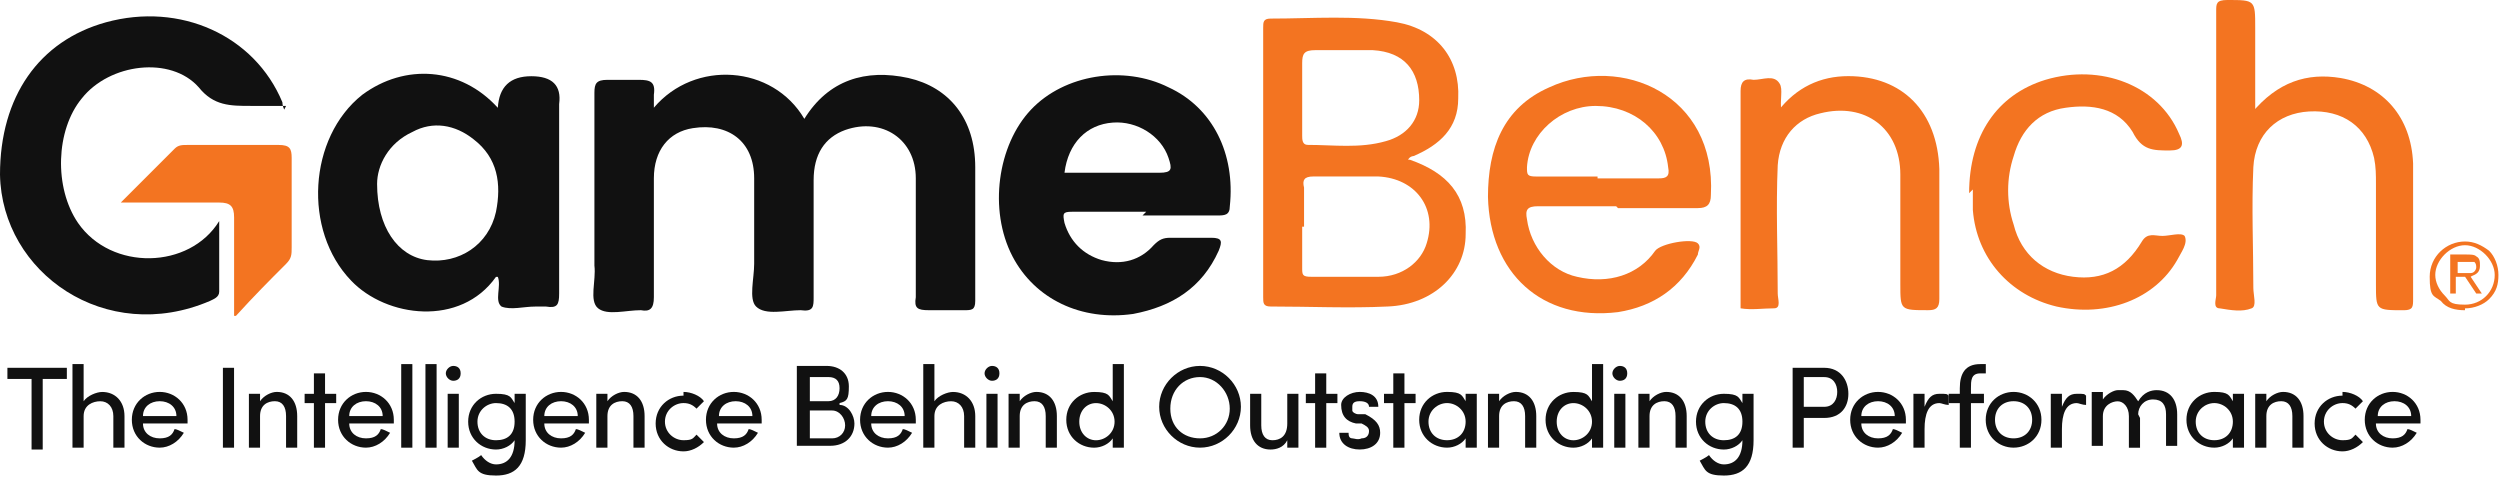
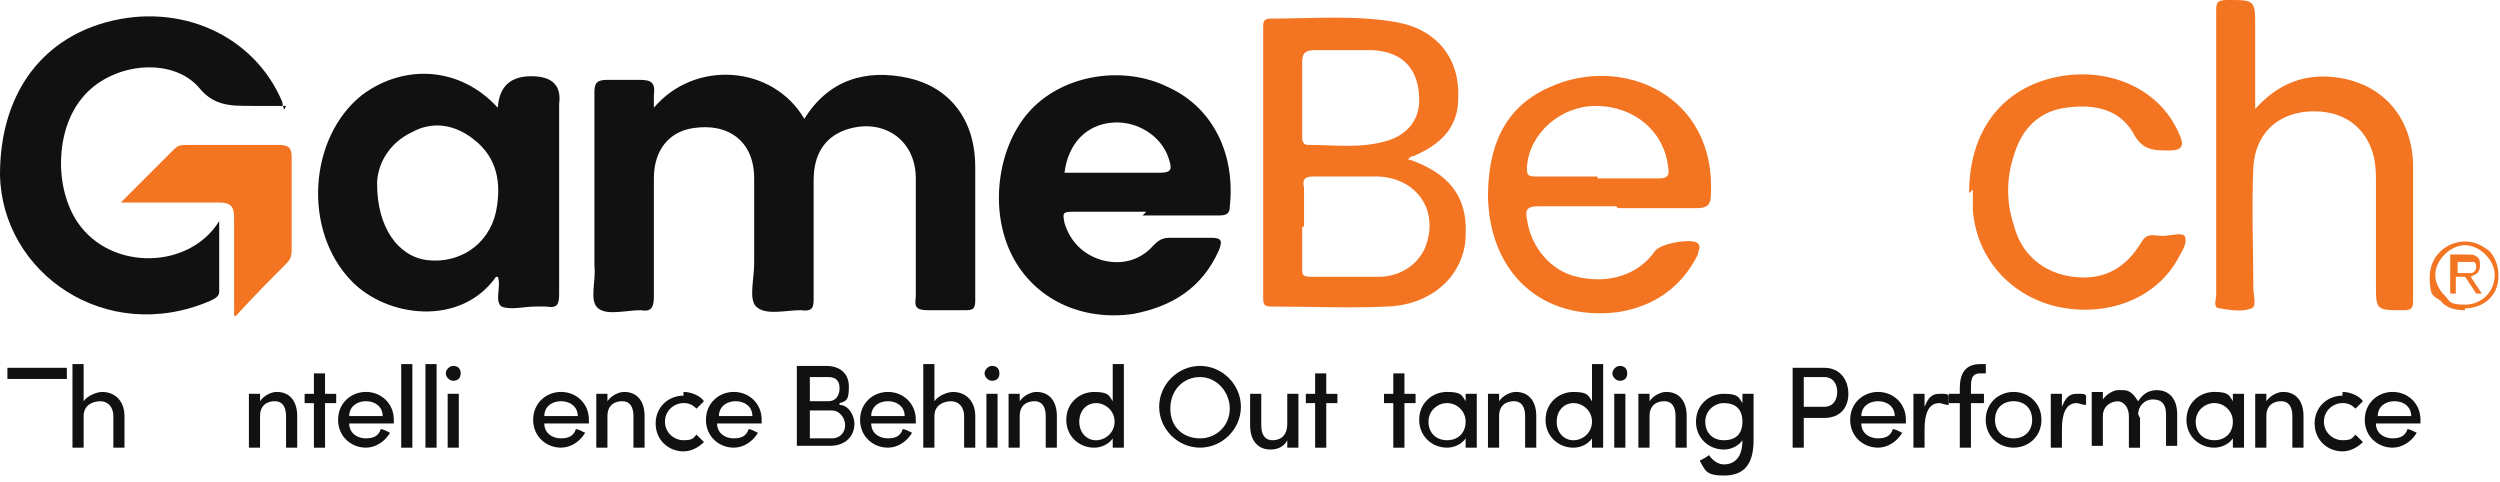
<svg xmlns="http://www.w3.org/2000/svg" width="166" height="32" viewBox="0 0 166 32" fill="none">
  <path d="M43.417 7.152C46.13 3.945 51.311 4.315 53.408 7.892C55.011 5.302 57.478 4.562 60.315 5.178C63.029 5.795 64.756 7.892 64.756 11.099C64.756 14.059 64.756 17.02 64.756 19.98C64.756 20.597 64.509 20.597 64.016 20.597C63.276 20.597 62.412 20.597 61.672 20.597C60.932 20.597 60.685 20.474 60.809 19.733C60.809 17.143 60.809 14.553 60.809 11.839C60.809 9.249 58.588 7.769 56.121 8.632C54.765 9.126 54.025 10.236 54.025 11.963C54.025 14.553 54.025 17.143 54.025 19.733C54.025 20.35 54.025 20.72 53.161 20.597C52.174 20.597 50.818 20.967 50.201 20.35C49.707 19.857 50.077 18.5 50.077 17.513C50.077 15.663 50.077 13.689 50.077 11.839C50.077 9.372 48.35 8.139 46.007 8.509C44.403 8.755 43.417 9.989 43.417 11.839C43.417 14.429 43.417 17.02 43.417 19.733C43.417 20.474 43.17 20.72 42.553 20.597C41.566 20.597 40.333 20.967 39.716 20.473C39.099 19.98 39.593 18.623 39.469 17.637C39.469 13.813 39.469 9.989 39.469 6.165C39.469 5.548 39.593 5.302 40.333 5.302C41.073 5.302 41.813 5.302 42.43 5.302C43.17 5.302 43.54 5.425 43.417 6.288C43.417 6.535 43.417 6.782 43.417 7.275V7.152Z" fill="#111111" />
  <path d="M33.056 7.158C33.139 5.76 33.879 5.061 35.277 5.061C36.675 5.061 37.291 5.678 37.127 6.911C37.127 11.105 37.127 15.299 37.127 19.493C37.127 20.233 37.004 20.48 36.264 20.356C36.017 20.356 35.77 20.356 35.523 20.356C34.783 20.356 33.92 20.603 33.303 20.356C32.81 19.986 33.303 19 33.056 18.383H32.933C30.59 21.713 25.656 21.096 23.312 18.63C20.105 15.299 20.475 9.132 24.052 6.295C26.889 4.198 30.59 4.445 33.056 7.158ZM25.039 12.215C25.039 15.052 26.396 17.026 28.369 17.273C30.466 17.519 32.44 16.286 32.933 14.066C33.303 12.215 33.056 10.489 31.453 9.255C30.22 8.268 28.739 8.022 27.383 8.762C25.779 9.502 25.039 10.982 25.039 12.215Z" fill="#111111" />
  <path d="M76.109 14.061C74.506 14.061 72.902 14.061 71.175 14.061C70.559 14.061 70.559 14.184 70.682 14.801C71.052 16.035 71.915 16.898 73.149 17.268C74.506 17.638 75.739 17.268 76.603 16.281C76.973 15.911 77.219 15.788 77.713 15.788C78.576 15.788 79.563 15.788 80.426 15.788C81.166 15.788 81.166 16.035 80.92 16.651C79.81 19.118 77.836 20.352 75.246 20.845C71.792 21.339 68.708 19.858 67.228 17.021C65.625 13.938 66.241 9.621 68.462 7.277C70.682 4.933 74.629 4.317 77.589 5.797C80.55 7.154 82.03 10.237 81.66 13.691C81.66 14.308 81.29 14.308 80.796 14.308C79.193 14.308 77.589 14.308 75.862 14.308L76.109 14.061ZM70.682 11.471C72.779 11.471 74.876 11.471 76.973 11.471C77.836 11.471 77.836 11.224 77.589 10.484C77.096 9.004 75.493 8.017 73.889 8.14C72.162 8.264 70.929 9.497 70.682 11.471Z" fill="#111111" />
  <path d="M18.995 7.032C18.132 7.032 17.392 7.032 16.652 7.032C15.295 7.032 14.185 7.032 13.198 5.799C11.348 3.702 7.277 4.195 5.427 6.539C3.7 8.636 3.577 12.46 5.181 14.803C7.401 18.01 12.581 17.887 14.555 14.68C14.555 16.407 14.555 17.887 14.555 19.367C14.555 19.737 14.185 19.86 13.938 19.984C7.031 22.944 0.123 18.134 0 11.596C0 6.416 2.59 2.715 7.031 1.482C11.965 0.125 16.899 2.345 18.749 6.786C18.749 6.786 18.749 7.032 18.872 7.279L18.995 7.032Z" fill="#111111" />
  <path d="M93.62 10.608C96.086 11.471 97.443 12.951 97.32 15.542C97.32 18.132 95.223 20.229 92.139 20.352C89.549 20.476 86.959 20.352 84.368 20.352C83.875 20.352 83.875 20.106 83.875 19.736C83.875 13.815 83.875 7.771 83.875 1.85C83.875 1.48 83.875 1.234 84.368 1.234C87.205 1.234 90.042 0.987 92.756 1.48C95.47 1.974 96.95 3.947 96.826 6.537C96.826 8.511 95.593 9.621 93.866 10.361C93.866 10.361 93.62 10.361 93.496 10.608H93.62ZM86.465 15.049C86.465 15.912 86.465 16.899 86.465 17.762C86.465 18.256 86.465 18.379 87.082 18.379C88.562 18.379 90.042 18.379 91.522 18.379C93.126 18.379 94.359 17.392 94.73 16.159C95.47 13.815 93.99 11.841 91.522 11.718C90.042 11.718 88.686 11.718 87.205 11.718C86.589 11.718 86.465 11.965 86.589 12.458C86.589 13.322 86.589 14.185 86.589 15.049H86.465ZM86.465 6.414C86.465 7.278 86.465 8.141 86.465 9.004C86.465 9.251 86.465 9.621 86.835 9.621C88.562 9.621 90.289 9.868 92.016 9.374C93.373 9.004 94.236 8.018 94.236 6.661C94.236 4.687 93.249 3.454 91.153 3.33C89.919 3.33 88.562 3.33 87.329 3.33C86.589 3.33 86.465 3.577 86.465 4.194C86.465 4.934 86.465 5.674 86.465 6.414Z" fill="#F37421" />
  <path d="M107.312 13.694C105.585 13.694 103.858 13.694 102.131 13.694C101.391 13.694 101.268 13.941 101.391 14.558C101.638 16.408 102.995 18.011 104.721 18.381C106.818 18.875 108.792 18.258 109.902 16.655C110.272 16.161 112.369 15.791 112.739 16.161C112.986 16.408 112.739 16.655 112.739 16.901C111.629 19.122 109.779 20.355 107.435 20.725C102.378 21.342 98.924 18.135 98.801 13.078C98.801 9.87 99.788 7.157 102.871 5.8C107.682 3.58 113.973 6.293 113.602 12.954C113.602 13.571 113.356 13.818 112.739 13.818C111.012 13.818 109.162 13.818 107.435 13.818L107.312 13.694ZM106.078 11.844C107.435 11.844 108.792 11.844 110.149 11.844C110.642 11.844 110.889 11.721 110.765 11.104C110.519 8.76 108.545 7.034 105.955 7.034C103.611 7.034 101.514 8.884 101.391 11.104C101.391 11.597 101.391 11.721 102.008 11.721C103.365 11.721 104.721 11.721 106.078 11.721V11.844Z" fill="#F37421" />
  <path d="M149.499 7.524C151.226 5.427 153.199 4.811 155.42 5.181C158.257 5.674 160.107 7.771 160.23 10.855C160.23 13.815 160.23 16.775 160.23 19.859C160.23 20.352 160.23 20.599 159.614 20.599C157.763 20.599 157.763 20.599 157.763 18.872C157.763 16.652 157.763 14.432 157.763 12.211C157.763 11.595 157.763 11.101 157.64 10.485C157.147 8.388 155.543 7.277 153.323 7.401C151.226 7.524 149.746 8.881 149.622 11.101C149.499 13.815 149.622 16.405 149.622 19.119C149.622 19.612 149.869 20.352 149.499 20.476C148.882 20.722 148.142 20.599 147.402 20.476C146.909 20.476 147.155 19.859 147.155 19.612C147.155 14.308 147.155 9.004 147.155 3.7C147.155 -1.604 147.155 1.727 147.155 0.74C147.155 0.247 147.155 0 147.896 0C149.746 0 149.746 0 149.746 1.85C149.746 3.7 149.746 5.427 149.746 7.648L149.499 7.524Z" fill="#F37421" />
-   <path d="M118.041 7.398C119.275 5.795 120.878 5.055 122.728 5.055C126.305 5.055 128.649 7.398 128.772 11.222C128.772 14.059 128.772 17.019 128.772 19.856C128.772 20.473 128.526 20.596 128.032 20.596C126.182 20.596 126.182 20.596 126.182 18.87C126.182 16.403 126.182 14.059 126.182 11.592C126.182 8.508 123.839 6.782 120.878 7.522C119.275 7.892 118.165 9.125 118.041 10.975C117.918 13.812 118.041 16.649 118.041 19.486C118.041 19.856 118.288 20.473 117.794 20.473C117.054 20.473 116.314 20.596 115.574 20.473C115.574 20.473 115.574 20.103 115.574 19.856C115.574 15.293 115.574 10.729 115.574 6.041C115.574 5.425 115.821 5.178 116.438 5.301C117.054 5.301 117.794 4.931 118.165 5.548C118.411 5.918 118.165 6.658 118.288 7.398H118.041Z" fill="#F37421" />
  <path d="M130.75 12.828C130.75 9.004 132.6 6.29 135.807 5.303C139.508 4.193 143.331 5.673 144.688 8.88C145.058 9.62 144.935 9.991 144.072 9.991C142.961 9.991 142.221 9.991 141.605 8.757C140.618 7.154 138.891 6.907 137.164 7.154C135.314 7.4 134.204 8.634 133.71 10.361C133.217 11.841 133.217 13.444 133.71 14.924C134.204 16.898 135.684 18.131 137.657 18.378C139.631 18.625 141.111 17.885 142.221 16.035C142.591 15.418 143.085 15.665 143.578 15.665C144.072 15.665 144.812 15.418 145.058 15.665C145.305 16.158 144.812 16.775 144.565 17.268C143.085 19.858 139.878 21.092 136.547 20.352C133.464 19.612 131.243 17.145 130.997 13.938C130.997 13.444 130.997 13.074 130.997 12.581L130.75 12.828Z" fill="#F37421" />
  <path d="M15.544 20.973C15.544 18.629 15.544 16.532 15.544 14.435C15.544 13.695 15.297 13.449 14.557 13.449C12.46 13.449 10.363 13.449 8.02 13.449C9.376 12.092 10.486 10.982 11.597 9.872C11.843 9.625 12.09 9.625 12.46 9.625C14.434 9.625 16.407 9.625 18.504 9.625C19.244 9.625 19.367 9.872 19.367 10.488C19.367 12.462 19.367 14.436 19.367 16.409C19.367 16.902 19.367 17.149 18.997 17.519C17.887 18.629 16.901 19.616 15.667 20.973H15.544Z" fill="#F37421" />
  <path d="M163.676 20.476C164.292 20.476 164.909 20.229 165.279 19.859C165.773 19.366 165.896 18.872 165.896 18.255C165.896 17.639 165.649 17.022 165.279 16.652C164.786 16.282 164.292 16.035 163.676 16.035C162.442 16.035 161.332 17.022 161.332 18.379C161.332 19.736 161.579 19.612 162.072 19.982C162.442 20.476 163.059 20.599 163.676 20.599M161.702 18.255C161.702 17.762 161.949 17.269 162.319 16.899C162.689 16.529 163.182 16.282 163.676 16.282C164.169 16.282 164.662 16.529 165.032 16.899C165.402 17.269 165.649 17.762 165.649 18.255C165.649 19.366 164.786 20.229 163.676 20.229C162.565 20.229 162.689 19.982 162.319 19.612C161.949 19.242 161.702 18.749 161.702 18.255Z" fill="#F37421" />
  <path d="M163.065 18.379V19.489H162.695V16.898H163.682C164.052 16.898 164.299 16.898 164.422 17.022C164.669 17.145 164.669 17.392 164.669 17.639C164.669 18.255 164.175 18.255 164.052 18.379L164.792 19.489H164.422L163.682 18.379H163.065ZM163.065 18.132H163.682C163.682 18.132 163.929 18.132 164.052 18.132C164.299 18.132 164.422 17.885 164.422 17.762C164.422 17.639 164.422 17.515 164.299 17.392C164.175 17.392 164.052 17.392 163.805 17.392H163.189V18.255L163.065 18.132Z" fill="#F37421" />
-   <path d="M4.439 24.422V25.162H2.836V29.849H2.096V25.162H0.492V24.422H4.439Z" fill="#111111" />
+   <path d="M4.439 24.422V25.162H2.836H2.096V25.162H0.492V24.422H4.439Z" fill="#111111" />
  <path d="M5.553 29.726H4.812V24.176H5.553V26.643C5.799 26.273 6.416 26.026 6.786 26.026C7.649 26.026 8.266 26.643 8.266 27.63V29.726H7.526V27.63C7.526 27.013 7.156 26.643 6.663 26.643C6.169 26.643 5.553 26.889 5.553 27.63V29.603V29.726Z" fill="#111111" />
-   <path d="M12.454 28.12H9.494C9.494 28.737 9.987 29.107 10.604 29.107C11.221 29.107 11.468 28.86 11.591 28.49C11.714 28.49 11.961 28.614 12.208 28.737C11.838 29.354 11.221 29.724 10.604 29.724C9.617 29.724 8.754 28.984 8.754 27.874C8.754 26.764 9.617 26.023 10.604 26.023C11.591 26.023 12.454 26.764 12.454 27.874C12.454 28.984 12.454 28.12 12.454 28.12ZM11.714 27.627C11.714 27.01 11.221 26.64 10.604 26.64C9.987 26.64 9.494 27.01 9.494 27.627H11.714Z" fill="#111111" />
-   <path d="M15.541 24.422V29.726H14.801V24.422H15.541Z" fill="#111111" />
  <path d="M17.267 29.724H16.527V26.147H17.267V26.64C17.514 26.27 18.008 26.023 18.378 26.023C19.241 26.023 19.734 26.64 19.734 27.627V29.724H18.994V27.627C18.994 27.01 18.748 26.64 18.254 26.64C17.761 26.64 17.267 26.887 17.267 27.627V29.601V29.724Z" fill="#111111" />
  <path d="M22.323 26.15V26.767H21.583V29.727H20.843V26.767H20.227V26.15H20.843V24.793H21.583V26.15H22.323Z" fill="#111111" />
  <path d="M26.15 28.12H23.189C23.189 28.737 23.683 29.107 24.299 29.107C24.916 29.107 25.163 28.86 25.286 28.49C25.41 28.49 25.656 28.614 25.903 28.737C25.533 29.354 24.916 29.724 24.299 29.724C23.313 29.724 22.449 28.984 22.449 27.874C22.449 26.764 23.313 26.023 24.299 26.023C25.286 26.023 26.15 26.764 26.15 27.874C26.15 28.984 26.15 28.12 26.15 28.12ZM25.41 27.627C25.41 27.01 24.916 26.64 24.299 26.64C23.683 26.64 23.189 27.01 23.189 27.627H25.41Z" fill="#111111" />
  <path d="M27.381 24.176V29.726H26.641V24.176H27.381Z" fill="#111111" />
  <path d="M28.99 24.176V29.726H28.25V24.176H28.99Z" fill="#111111" />
  <path d="M30.095 24.297C30.342 24.297 30.588 24.42 30.588 24.79C30.588 25.16 30.342 25.284 30.095 25.284C29.848 25.284 29.602 25.037 29.602 24.79C29.602 24.544 29.848 24.297 30.095 24.297ZM30.465 29.724H29.725V26.147H30.465V29.724Z" fill="#111111" />
-   <path d="M32.936 30.836C33.676 30.836 34.17 30.342 34.17 29.232C33.923 29.602 33.429 29.849 32.936 29.849C31.949 29.849 31.086 29.109 31.086 27.999C31.086 26.889 31.949 26.148 32.936 26.148C33.923 26.148 33.923 26.395 34.17 26.765V26.148H34.91V29.232C34.91 30.959 34.17 31.576 32.936 31.576C31.703 31.576 31.703 31.206 31.333 30.589C31.333 30.589 31.826 30.342 31.949 30.219C32.196 30.589 32.566 30.836 32.936 30.836ZM32.936 26.765C32.319 26.765 31.703 27.259 31.703 27.999C31.703 28.739 32.196 29.232 32.936 29.232C33.676 29.232 34.17 28.862 34.17 27.999C34.17 27.135 33.676 26.765 32.936 26.765Z" fill="#111111" />
  <path d="M39.103 28.12H36.142C36.142 28.737 36.636 29.107 37.253 29.107C37.869 29.107 38.116 28.86 38.239 28.49C38.363 28.49 38.609 28.614 38.856 28.737C38.486 29.354 37.869 29.724 37.253 29.724C36.266 29.724 35.402 28.984 35.402 27.874C35.402 26.764 36.266 26.023 37.253 26.023C38.239 26.023 39.103 26.764 39.103 27.874C39.103 28.984 39.103 28.12 39.103 28.12ZM38.363 27.627C38.363 27.01 37.869 26.64 37.253 26.64C36.636 26.64 36.142 27.01 36.142 27.627H38.363Z" fill="#111111" />
  <path d="M40.334 29.724H39.594V26.147H40.334V26.64C40.581 26.27 41.074 26.023 41.444 26.023C42.307 26.023 42.801 26.64 42.801 27.627V29.724H42.061V27.627C42.061 27.01 41.814 26.64 41.321 26.64C40.827 26.64 40.334 26.887 40.334 27.627V29.601V29.724Z" fill="#111111" />
  <path d="M45.385 26.023C45.879 26.023 46.495 26.27 46.742 26.64L46.249 27.134C46.002 26.887 45.755 26.764 45.385 26.764C44.769 26.764 44.152 27.257 44.152 27.997C44.152 28.737 44.769 29.23 45.385 29.23C46.002 29.23 46.002 29.107 46.249 28.86L46.742 29.354C46.372 29.724 45.879 29.971 45.385 29.971C44.399 29.971 43.535 29.23 43.535 28.12C43.535 27.01 44.399 26.27 45.385 26.27V26.023Z" fill="#111111" />
  <path d="M50.575 28.12H47.615C47.615 28.737 48.108 29.107 48.725 29.107C49.342 29.107 49.589 28.86 49.712 28.49C49.835 28.49 50.082 28.614 50.329 28.737C49.959 29.354 49.342 29.724 48.725 29.724C47.738 29.724 46.875 28.984 46.875 27.874C46.875 26.764 47.738 26.023 48.725 26.023C49.712 26.023 50.575 26.764 50.575 27.874C50.575 28.984 50.575 28.12 50.575 28.12ZM49.959 27.627C49.959 27.01 49.465 26.64 48.849 26.64C48.232 26.64 47.738 27.01 47.738 27.627H49.959Z" fill="#111111" />
  <path d="M55.747 26.887C56.364 26.887 56.734 27.627 56.734 28.121C56.734 28.984 56.117 29.601 55.13 29.601H52.91V24.297H54.884C55.747 24.297 56.364 24.79 56.364 25.654C56.364 26.517 56.24 26.64 55.747 26.764V26.887ZM55.007 26.64C55.5 26.64 55.747 26.27 55.747 25.777C55.747 25.284 55.5 25.037 55.007 25.037H53.774V26.64H55.007ZM53.774 27.257V29.107H55.254C55.747 29.107 56.117 28.737 56.117 28.244C56.117 27.751 55.747 27.257 55.254 27.257H53.897H53.774Z" fill="#111111" />
  <path d="M60.81 28.12H57.849C57.849 28.737 58.343 29.107 58.96 29.107C59.576 29.107 59.823 28.86 59.946 28.49C60.07 28.49 60.316 28.614 60.563 28.737C60.193 29.354 59.576 29.724 58.96 29.724C57.973 29.724 57.109 28.984 57.109 27.874C57.109 26.764 57.973 26.023 58.96 26.023C59.946 26.023 60.81 26.764 60.81 27.874C60.81 28.984 60.81 28.12 60.81 28.12ZM60.07 27.627C60.07 27.01 59.576 26.64 58.96 26.64C58.343 26.64 57.849 27.01 57.849 27.627H60.07Z" fill="#111111" />
  <path d="M62.045 29.726H61.305V24.176H62.045V26.643C62.291 26.273 62.908 26.026 63.278 26.026C64.142 26.026 64.758 26.643 64.758 27.63V29.726H64.018V27.63C64.018 27.013 63.648 26.643 63.155 26.643C62.661 26.643 62.045 26.889 62.045 27.63V29.603V29.726Z" fill="#111111" />
  <path d="M65.868 24.297C66.115 24.297 66.362 24.42 66.362 24.79C66.362 25.16 66.115 25.284 65.868 25.284C65.622 25.284 65.375 25.037 65.375 24.79C65.375 24.544 65.622 24.297 65.868 24.297ZM66.238 29.724H65.498V26.147H66.238V29.724Z" fill="#111111" />
  <path d="M67.709 29.724H66.969V26.147H67.709V26.64C67.956 26.27 68.449 26.023 68.819 26.023C69.682 26.023 70.176 26.64 70.176 27.627V29.724H69.436V27.627C69.436 27.01 69.189 26.64 68.696 26.64C68.202 26.64 67.709 26.887 67.709 27.627V29.601V29.724Z" fill="#111111" />
  <path d="M73.885 29.11C73.638 29.48 73.144 29.726 72.651 29.726C71.664 29.726 70.801 28.986 70.801 27.876C70.801 26.766 71.664 26.026 72.651 26.026C73.638 26.026 73.638 26.273 73.885 26.643V24.176H74.625V29.726H73.885V29.11ZM72.774 26.766C72.158 26.766 71.664 27.259 71.664 28C71.664 28.74 72.158 29.233 72.774 29.233C73.391 29.233 74.008 28.74 74.008 28C74.008 27.259 73.391 26.766 72.774 26.766Z" fill="#111111" />
  <path d="M79.682 24.297C81.163 24.297 82.396 25.53 82.396 27.011C82.396 28.491 81.163 29.724 79.682 29.724C78.202 29.724 76.969 28.491 76.969 27.011C76.969 25.53 78.202 24.297 79.682 24.297ZM79.682 29.107C80.793 29.107 81.656 28.244 81.656 27.134C81.656 26.024 80.793 25.037 79.682 25.037C78.572 25.037 77.709 25.9 77.709 27.134C77.709 28.367 78.572 29.107 79.682 29.107Z" fill="#111111" />
  <path d="M85.475 26.148H86.215V29.726H85.475V29.232C85.228 29.726 84.735 29.849 84.365 29.849C83.501 29.849 83.008 29.232 83.008 28.245V26.148H83.748V28.245C83.748 28.862 83.995 29.232 84.488 29.232C84.981 29.232 85.475 28.985 85.475 28.122V26.148Z" fill="#111111" />
  <path d="M88.804 26.15V26.767H88.064V29.727H87.324V26.767H86.707V26.15H87.324V24.793H88.064V26.15H88.804Z" fill="#111111" />
-   <path d="M90.04 28.12C89.423 27.997 89.053 27.627 89.053 26.887C89.053 26.393 89.67 26.023 90.287 26.023C90.903 26.023 91.52 26.27 91.52 27.01H90.903C90.903 26.764 90.657 26.64 90.287 26.64C89.916 26.64 89.793 26.764 89.793 27.01V27.257C89.793 27.38 90.04 27.504 90.163 27.504H90.657C91.397 27.874 91.643 28.244 91.643 28.737C91.643 29.477 91.027 29.847 90.287 29.847C89.546 29.847 88.93 29.477 88.93 28.737H89.546C89.546 28.86 89.546 29.107 89.793 29.107C89.916 29.107 90.163 29.23 90.41 29.107C90.78 29.107 90.903 28.86 90.903 28.614C90.903 28.367 90.657 28.244 90.41 28.12H89.916H90.04Z" fill="#111111" />
  <path d="M93.995 26.15V26.767H93.255V29.727H92.515V26.767H91.898V26.15H92.515V24.793H93.255V26.15H93.995Z" fill="#111111" />
  <path d="M97.318 29.107C97.071 29.477 96.578 29.724 96.085 29.724C95.098 29.724 94.234 28.984 94.234 27.874C94.234 26.764 95.098 26.023 96.085 26.023C97.071 26.023 97.071 26.27 97.318 26.64V26.147H98.058V29.724H97.318V29.107ZM96.085 26.764C95.468 26.764 94.851 27.257 94.851 27.997C94.851 28.737 95.344 29.23 96.085 29.23C96.825 29.23 97.318 28.737 97.318 27.997C97.318 27.257 96.701 26.764 96.085 26.764Z" fill="#111111" />
  <path d="M99.541 29.724H98.801V26.147H99.541V26.64C99.788 26.27 100.281 26.023 100.651 26.023C101.514 26.023 102.008 26.64 102.008 27.627V29.724H101.268V27.627C101.268 27.01 101.021 26.64 100.528 26.64C100.034 26.64 99.541 26.887 99.541 27.627V29.601V29.724Z" fill="#111111" />
  <path d="M105.709 29.11C105.462 29.48 104.969 29.726 104.475 29.726C103.488 29.726 102.625 28.986 102.625 27.876C102.625 26.766 103.488 26.026 104.475 26.026C105.462 26.026 105.462 26.273 105.709 26.643V24.176H106.449V29.726H105.709V29.11ZM104.475 26.766C103.858 26.766 103.365 27.259 103.365 28C103.365 28.74 103.858 29.233 104.475 29.233C105.092 29.233 105.709 28.74 105.709 28C105.709 27.259 105.092 26.766 104.475 26.766Z" fill="#111111" />
  <path d="M107.556 24.297C107.803 24.297 108.049 24.42 108.049 24.79C108.049 25.16 107.803 25.284 107.556 25.284C107.309 25.284 107.062 25.037 107.062 24.79C107.062 24.544 107.309 24.297 107.556 24.297ZM107.926 29.724H107.186V26.147H107.926V29.724Z" fill="#111111" />
  <path d="M109.529 29.724H108.789V26.147H109.529V26.64C109.776 26.27 110.269 26.023 110.639 26.023C111.503 26.023 111.996 26.64 111.996 27.627V29.724H111.256V27.627C111.256 27.01 111.009 26.64 110.516 26.64C110.023 26.64 109.529 26.887 109.529 27.627V29.601V29.724Z" fill="#111111" />
  <path d="M114.463 30.836C115.204 30.836 115.697 30.342 115.697 29.232C115.45 29.602 114.957 29.849 114.463 29.849C113.477 29.849 112.613 29.109 112.613 27.999C112.613 26.889 113.477 26.148 114.463 26.148C115.45 26.148 115.45 26.395 115.697 26.765V26.148H116.437V29.232C116.437 30.959 115.697 31.576 114.463 31.576C113.23 31.576 113.23 31.206 112.86 30.589C112.86 30.589 113.353 30.342 113.477 30.219C113.723 30.589 114.093 30.836 114.463 30.836ZM114.463 26.765C113.847 26.765 113.23 27.259 113.23 27.999C113.23 28.739 113.723 29.232 114.463 29.232C115.204 29.232 115.697 28.862 115.697 27.999C115.697 27.135 115.204 26.765 114.463 26.765Z" fill="#111111" />
  <path d="M121.128 24.422C122.238 24.422 122.732 25.285 122.732 26.149C122.732 27.012 122.238 27.752 121.128 27.752H119.771V29.726H119.031V24.422H121.128ZM119.771 25.039V27.012H121.128C121.745 27.012 121.992 26.519 121.992 26.025C121.992 25.532 121.745 25.039 121.128 25.039H119.771Z" fill="#111111" />
  <path d="M126.552 28.12H123.592C123.592 28.737 124.085 29.107 124.702 29.107C125.319 29.107 125.565 28.86 125.689 28.49C125.812 28.49 126.059 28.614 126.305 28.737C125.935 29.354 125.319 29.724 124.702 29.724C123.715 29.724 122.852 28.984 122.852 27.874C122.852 26.764 123.715 26.023 124.702 26.023C125.689 26.023 126.552 26.764 126.552 27.874C126.552 28.984 126.552 28.12 126.552 28.12ZM125.812 27.627C125.812 27.01 125.319 26.64 124.702 26.64C124.085 26.64 123.592 27.01 123.592 27.627H125.812Z" fill="#111111" />
  <path d="M127.791 29.726H127.051V26.148H127.791V27.012C128.038 26.395 128.284 26.148 128.778 26.148C129.271 26.148 129.271 26.148 129.394 26.272V26.889C129.148 26.889 128.901 26.765 128.778 26.765C128.038 26.765 127.791 27.505 127.791 28.492V29.849V29.726Z" fill="#111111" />
  <path d="M131.858 24.793H131.488C130.871 24.793 130.871 25.286 130.871 25.779V26.149H131.734V26.766H130.871V29.726H130.131V26.766H129.391V26.149H130.131V25.779C130.131 24.793 130.501 24.176 131.488 24.176H131.858V24.793Z" fill="#111111" />
  <path d="M131.852 27.874C131.852 26.764 132.715 26.023 133.702 26.023C134.689 26.023 135.552 26.764 135.552 27.874C135.552 28.984 134.689 29.724 133.702 29.724C132.715 29.724 131.852 28.984 131.852 27.874ZM134.935 27.874C134.935 27.134 134.442 26.64 133.702 26.64C132.962 26.64 132.468 27.134 132.468 27.874C132.468 28.614 132.962 29.107 133.702 29.107C134.442 29.107 134.935 28.614 134.935 27.874Z" fill="#111111" />
  <path d="M136.912 29.726H136.172V26.148H136.912V27.012C137.159 26.395 137.405 26.148 137.899 26.148C138.392 26.148 138.392 26.148 138.515 26.272V26.889C138.269 26.889 138.022 26.765 137.899 26.765C137.159 26.765 136.912 27.505 136.912 28.492V29.849V29.726Z" fill="#111111" />
  <path d="M142.098 27.756V29.73H141.358V27.633C141.358 27.016 140.988 26.646 140.617 26.646C140.247 26.646 139.631 26.893 139.631 27.633V29.607H138.891V26.03H139.631V26.523C139.877 26.153 140.371 25.906 140.617 25.906C140.741 25.906 140.864 25.906 140.988 25.906C141.481 25.906 141.728 26.276 141.974 26.646C142.344 26.03 142.838 25.906 143.208 25.906C144.071 25.906 144.565 26.523 144.565 27.51V29.607H143.825V27.51C143.825 26.893 143.578 26.523 142.961 26.523C142.344 26.523 141.974 27.016 141.974 27.51L142.098 27.756Z" fill="#111111" />
  <path d="M148.263 29.107C148.017 29.477 147.523 29.724 147.03 29.724C146.043 29.724 145.18 28.984 145.18 27.874C145.18 26.764 146.043 26.023 147.03 26.023C148.017 26.023 148.017 26.27 148.263 26.64V26.147H149.003V29.724H148.263V29.107ZM147.03 26.764C146.413 26.764 145.796 27.257 145.796 27.997C145.796 28.737 146.29 29.23 147.03 29.23C147.77 29.23 148.263 28.737 148.263 27.997C148.263 27.257 147.647 26.764 147.03 26.764Z" fill="#111111" />
  <path d="M150.486 29.724H149.746V26.147H150.486V26.64C150.733 26.27 151.226 26.023 151.596 26.023C152.46 26.023 152.953 26.64 152.953 27.627V29.724H152.213V27.627C152.213 27.01 151.966 26.64 151.473 26.64C150.98 26.64 150.486 26.887 150.486 27.627V29.601V29.724Z" fill="#111111" />
  <path d="M155.542 26.023C156.035 26.023 156.652 26.27 156.898 26.64L156.405 27.134C156.158 26.887 155.912 26.764 155.542 26.764C154.925 26.764 154.308 27.257 154.308 27.997C154.308 28.737 154.925 29.23 155.542 29.23C156.158 29.23 156.158 29.107 156.405 28.86L156.898 29.354C156.528 29.724 156.035 29.971 155.542 29.971C154.555 29.971 153.691 29.23 153.691 28.12C153.691 27.01 154.555 26.27 155.542 26.27V26.023Z" fill="#111111" />
  <path d="M160.72 28.12H157.76C157.76 28.737 158.253 29.107 158.87 29.107C159.486 29.107 159.733 28.86 159.857 28.49C159.98 28.49 160.227 28.614 160.473 28.737C160.103 29.354 159.486 29.724 158.87 29.724C157.883 29.724 157.02 28.984 157.02 27.874C157.02 26.764 157.883 26.023 158.87 26.023C159.857 26.023 160.72 26.764 160.72 27.874C160.72 28.984 160.72 28.12 160.72 28.12ZM160.103 27.627C160.103 27.01 159.61 26.64 158.993 26.64C158.376 26.64 157.883 27.01 157.883 27.627H160.103Z" fill="#111111" />
</svg>